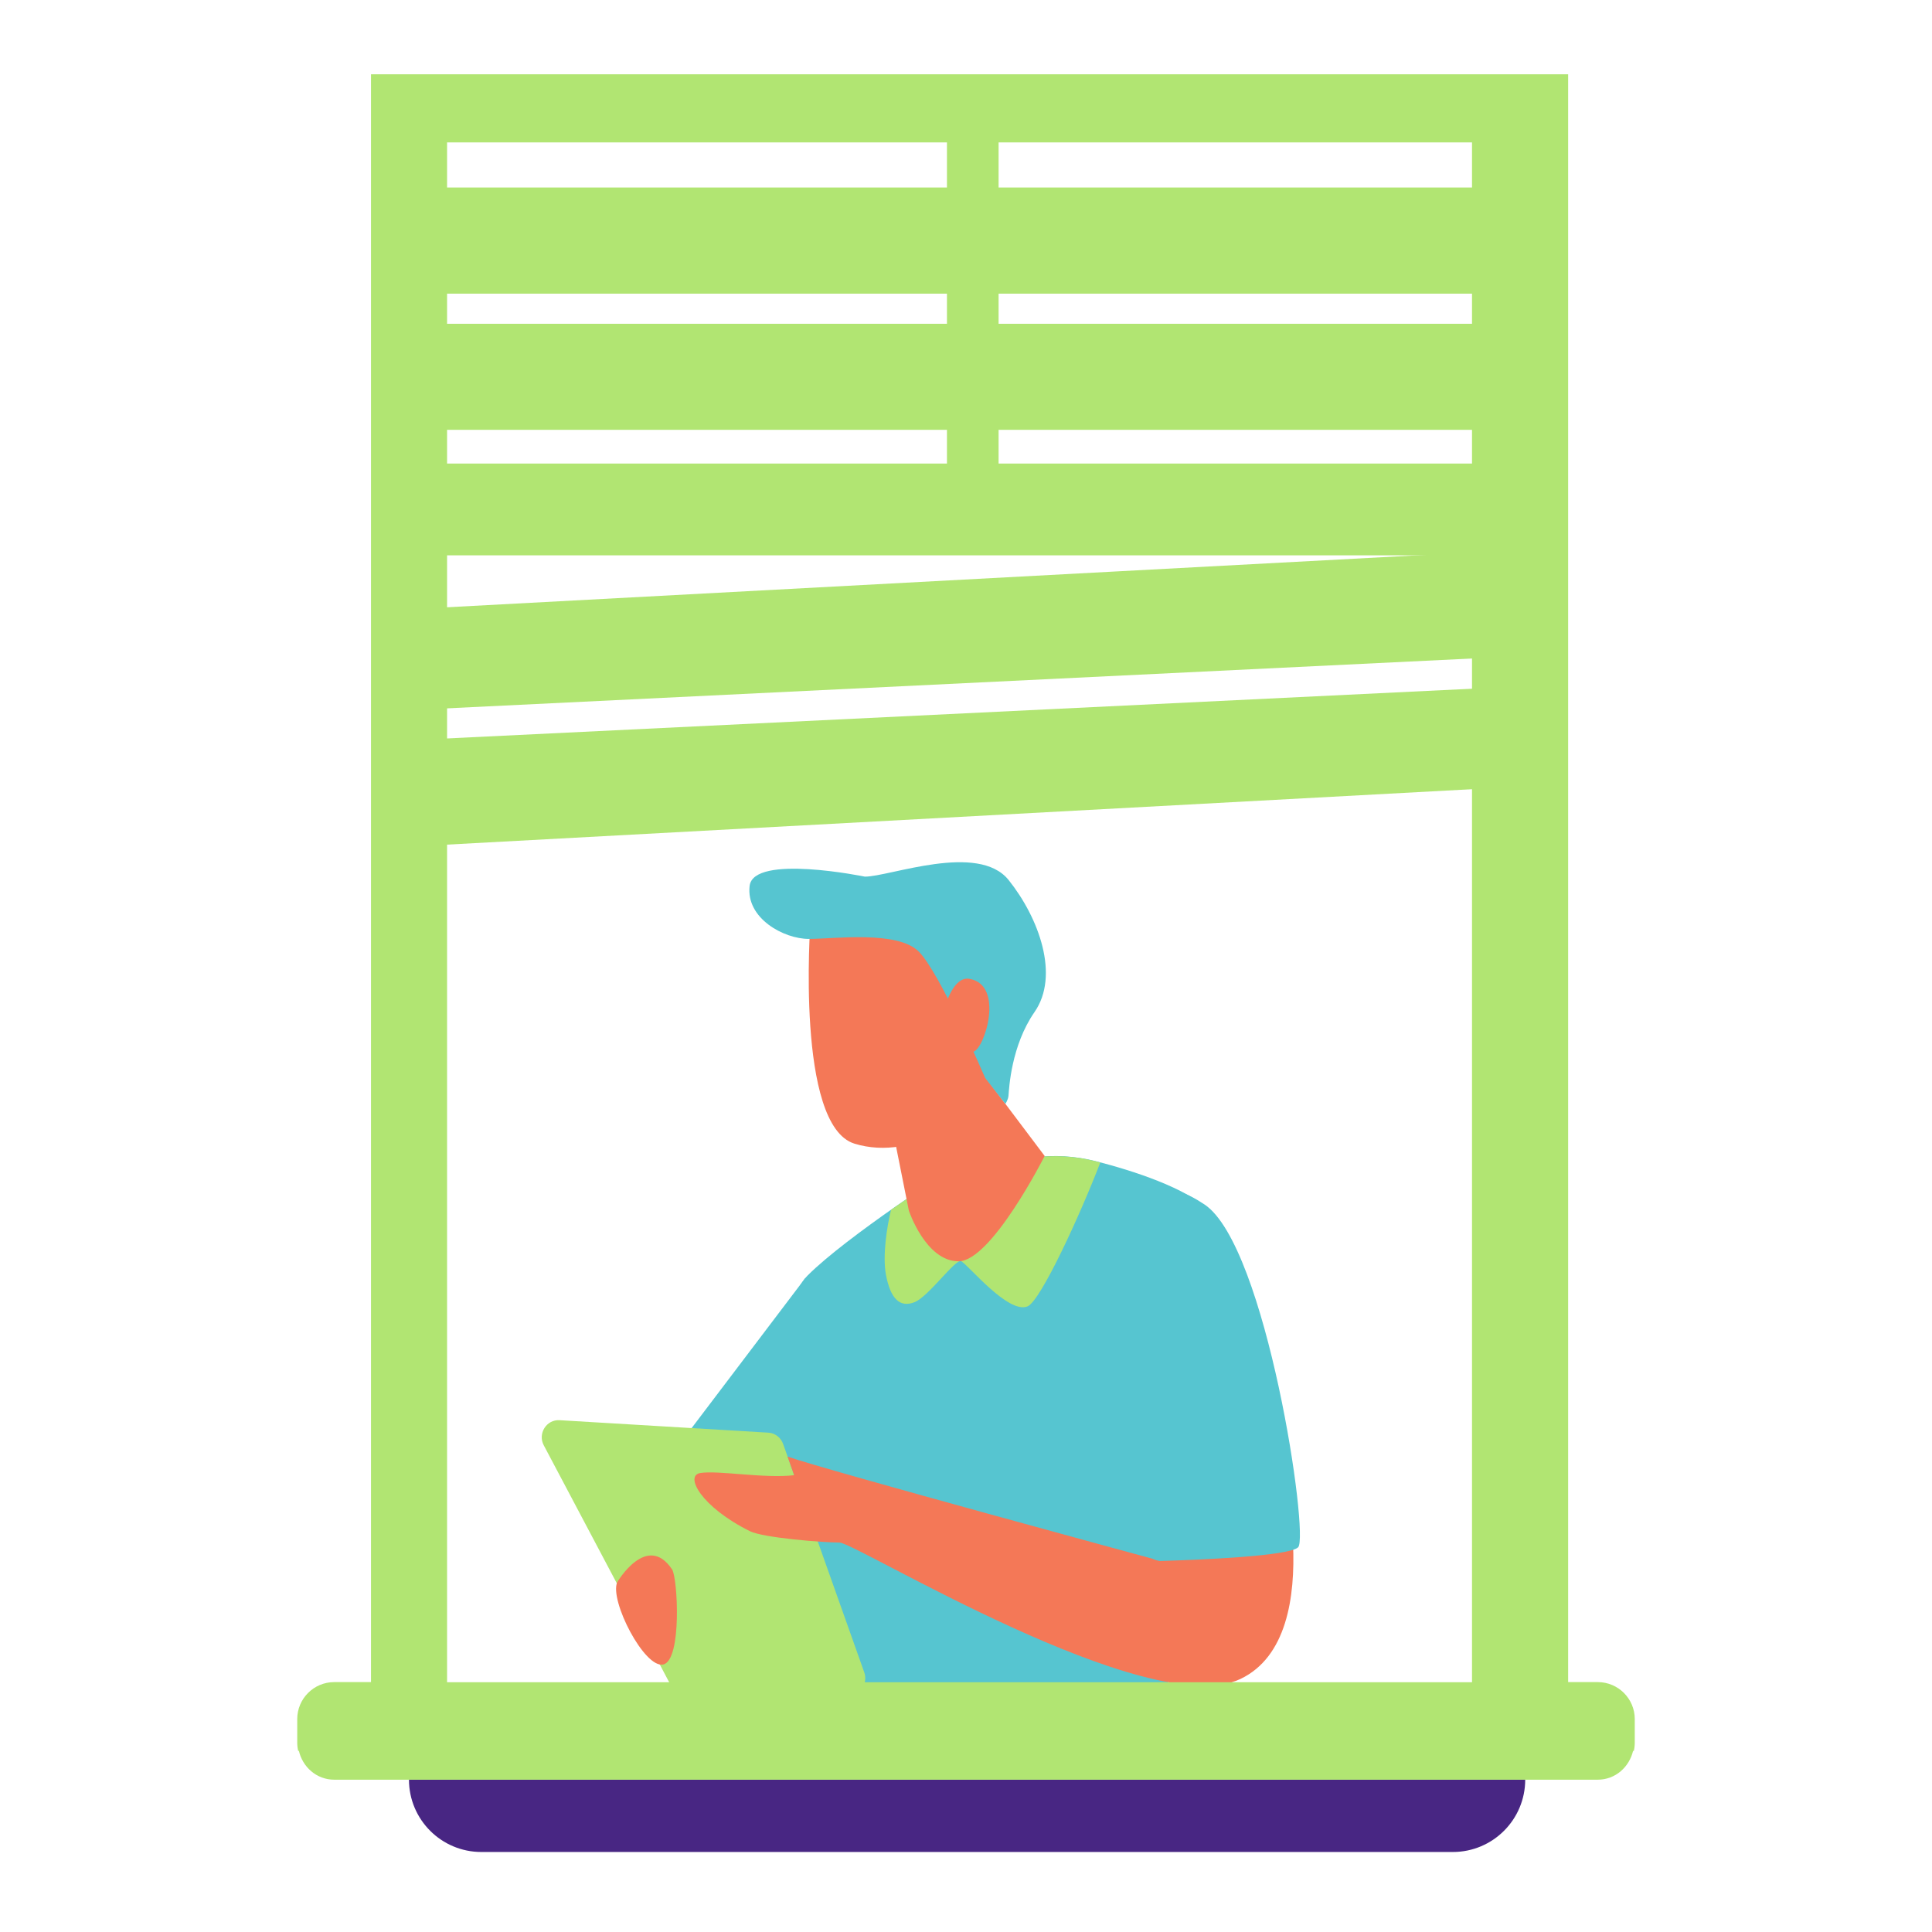
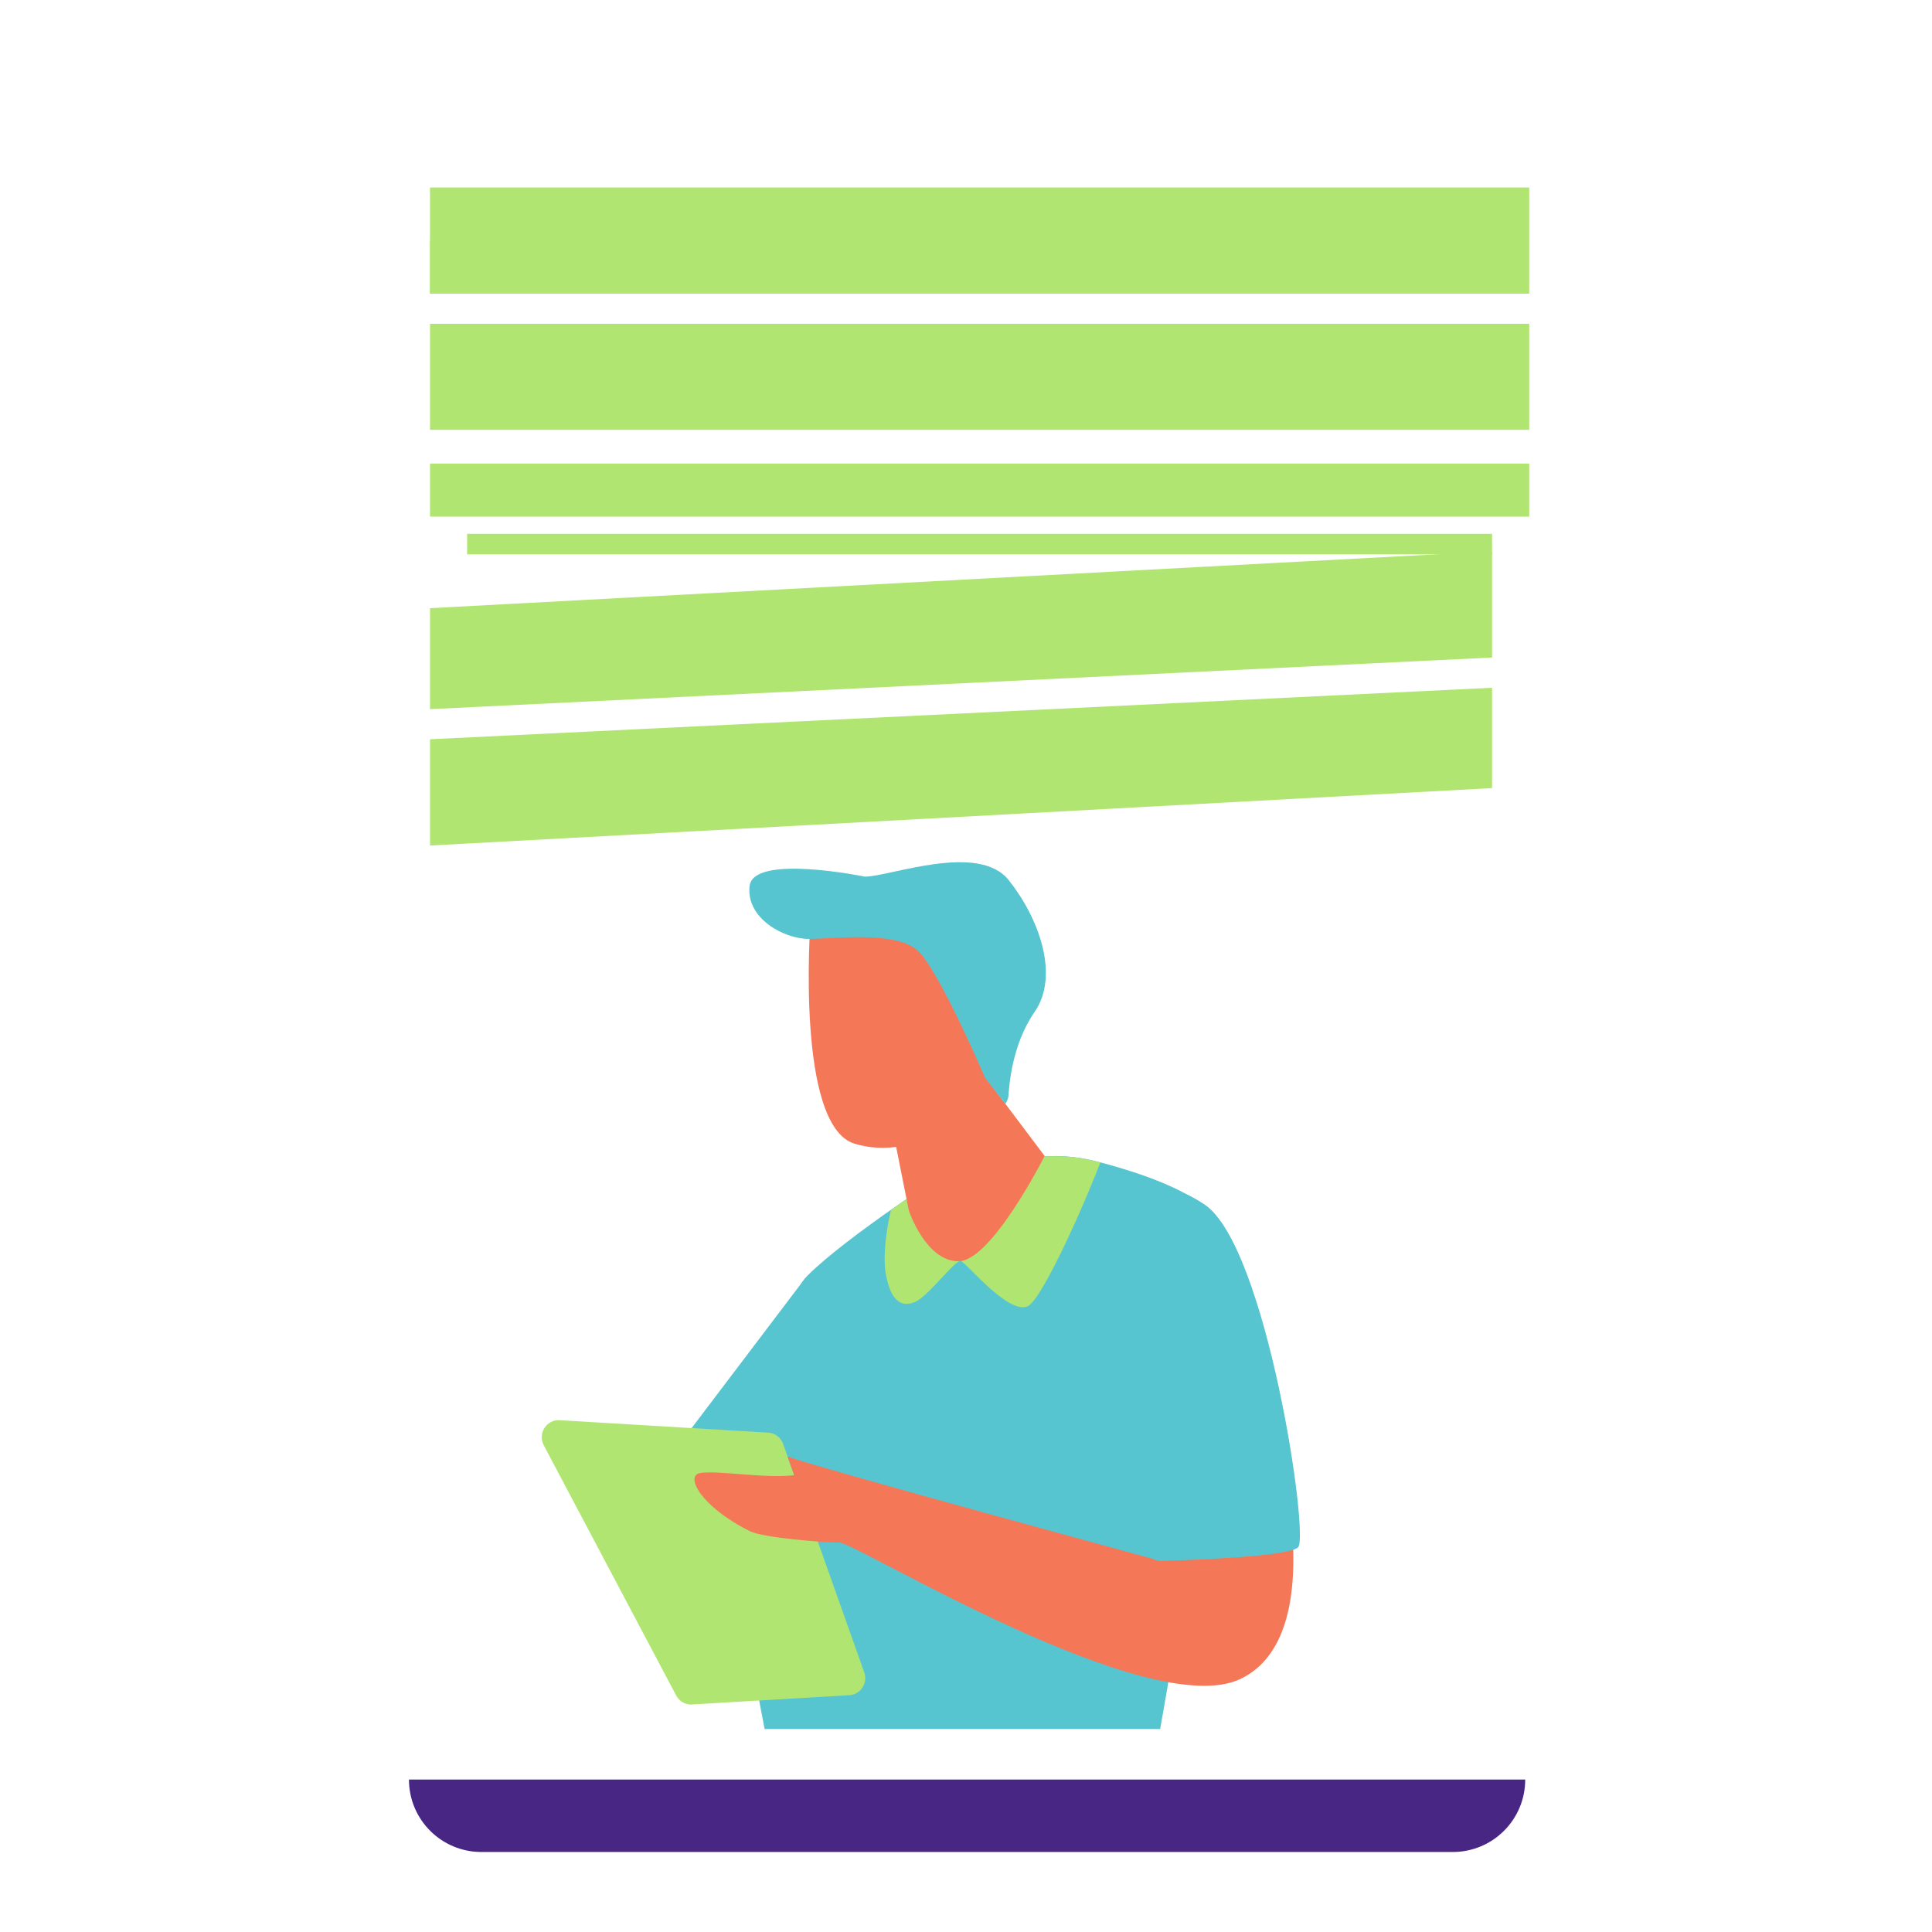
<svg xmlns="http://www.w3.org/2000/svg" width="78" height="78" viewBox="0 0 78 78" fill="none">
  <g clip-path="url(#clip0_2539_13037)">
    <path d="M17.361 7.57V9.132V9.713V11.856H61.738V9.713V9.132V7.57H17.361Z" fill="#B1E572" />
    <path d="M17.361 13.072V15.21V17.353H61.738V15.21V13.072H17.361Z" fill="#B1E572" />
    <path d="M61.738 18.715H17.361V20.858H61.738V18.715Z" fill="#B1E572" />
    <path d="M45.071 23.07L17.361 24.554V26.487V26.912V28.631L60.239 26.546V24.617V24.403V22.259L45.071 23.07Z" fill="#B1E572" />
    <path d="M17.361 29.846V31.75V31.989V34.137L60.239 31.818V29.91V29.431V27.766L17.361 29.846Z" fill="#B1E572" />
    <path d="M36.386 11.856H17.361V9.713H43.948C41.322 10.294 38.749 10.997 36.386 11.856Z" fill="#B1E572" />
    <path d="M60.239 21.552H18.859V22.381H60.239V21.552Z" fill="#B1E572" />
    <path d="M32.514 51.596L26.226 59.895L33.632 62.595L32.514 51.596Z" fill="#56C5D0" />
    <path d="M38.436 47.177C38.436 47.177 34.199 49.901 32.607 51.493C31.02 53.08 29.58 63.034 29.58 63.034L30.869 69.805H46.838C46.838 69.805 50.358 50.395 48.884 48.915C47.927 47.958 45.705 47.255 44.255 46.884C43.425 46.67 42.556 46.616 41.702 46.733L38.436 47.177Z" fill="#56C5D0" />
    <path d="M21.954 58.352L27.3 68.453C27.427 68.692 27.676 68.834 27.94 68.814L34.291 68.439C34.745 68.414 35.048 67.95 34.892 67.516L31.616 58.294C31.523 58.035 31.289 57.854 31.015 57.84L22.594 57.337C22.062 57.303 21.701 57.879 21.954 58.352Z" fill="#B1E572" />
    <path d="M47.365 61.203L46.858 63.02C46.858 63.02 33.261 59.329 31.797 58.806L32.06 59.558C30.859 59.7 29.004 59.353 28.272 59.47C27.632 59.573 28.301 60.837 30.278 61.819C30.82 62.087 33.232 62.277 33.891 62.277C34.55 62.277 46.37 69.552 50.08 67.784C53.79 66.017 51.544 58.186 51.544 58.186L47.356 61.203H47.365Z" fill="#F47857" />
-     <path d="M27.134 63.361C26.114 61.843 24.918 63.879 24.918 63.879C24.601 64.621 26.026 67.384 26.783 67.198C27.54 67.008 27.359 63.698 27.134 63.361Z" fill="#F47857" />
    <path d="M35.976 48.837C35.8 49.535 35.629 50.712 35.766 51.454C35.956 52.474 36.352 52.797 36.923 52.572C37.489 52.347 38.558 50.834 38.797 50.917C39.041 51 40.687 53.065 41.483 52.743C42.015 52.528 43.621 49.018 44.422 46.933C44.363 46.919 44.304 46.904 44.251 46.889C43.421 46.674 42.552 46.621 41.702 46.738L38.436 47.182C38.436 47.182 37.225 47.963 35.976 48.842" fill="#B1E572" />
    <path d="M35.976 45.283L36.693 48.876C36.693 48.876 37.372 50.922 38.7 50.922C40.028 50.922 42.176 46.67 42.176 46.67L39.793 43.506L39.3 42.456L35.976 45.283Z" fill="#F47857" />
    <path d="M32.719 37.242C32.719 37.242 32.114 45.434 34.496 46.172C36.879 46.909 39.871 45.151 39.871 42.388C39.871 39.625 38.812 34.084 32.719 37.242Z" fill="#F47857" />
    <path d="M34.916 35.392C34.916 35.392 30.415 34.465 30.264 35.768C30.112 37.072 31.64 37.907 32.656 37.907C33.671 37.907 36.234 37.555 37.094 38.419C37.953 39.278 39.774 43.521 39.774 43.521L40.589 44.566C40.589 44.566 40.701 44.409 40.716 44.234C40.74 43.931 40.823 42.222 41.766 40.86C42.791 39.386 41.946 37.062 40.721 35.529C39.491 33.996 35.922 35.392 34.921 35.392" fill="#56C5D0" />
-     <path d="M38.177 40.577C38.177 40.577 38.5 39.41 39.134 39.517C40.57 39.761 39.749 42.354 39.295 42.461C38.368 42.681 37.928 41.973 38.177 40.577Z" fill="#F47857" />
    <path d="M44.895 52.401C44.856 54.647 45.867 60.554 46.199 62.444C46.262 62.785 46.56 63.029 46.907 63.02C48.376 62.976 52.047 62.829 52.409 62.468C52.863 62.014 51.13 50.312 48.635 48.632C45.652 46.626 44.939 49.809 44.895 52.406" fill="#56C5D0" />
    <path d="M19.435 74.77H58.653C60.269 74.77 61.577 73.462 61.577 71.846H16.511C16.511 73.462 17.819 74.77 19.435 74.77Z" fill="#482683" />
-     <path d="M64.506 67.911H63.31V3H14.978V67.911H13.494C12.669 67.911 12 68.58 12 69.405V70.352C12 70.474 12.015 70.596 12.044 70.714C12.044 70.699 12.059 70.684 12.063 70.67C12.21 71.338 12.781 71.851 13.494 71.851H64.506C65.219 71.851 65.785 71.338 65.936 70.67C65.941 70.684 65.951 70.699 65.956 70.714C65.985 70.596 66 70.479 66 70.352V69.405C66 68.58 65.331 67.911 64.506 67.911ZM40.316 5.749H59.429V19.726H40.316V5.749ZM18.049 5.749H38.231V19.726H18.049V5.749ZM18.049 22.421H59.429V67.916H18.049V22.421Z" fill="#B1E572" />
  </g>
  <defs>
    <clipPath id="clip0_2539_13037">
      <rect width="54" height="71.77" fill="white" transform="translate(12 3)" />
    </clipPath>
  </defs>
</svg>